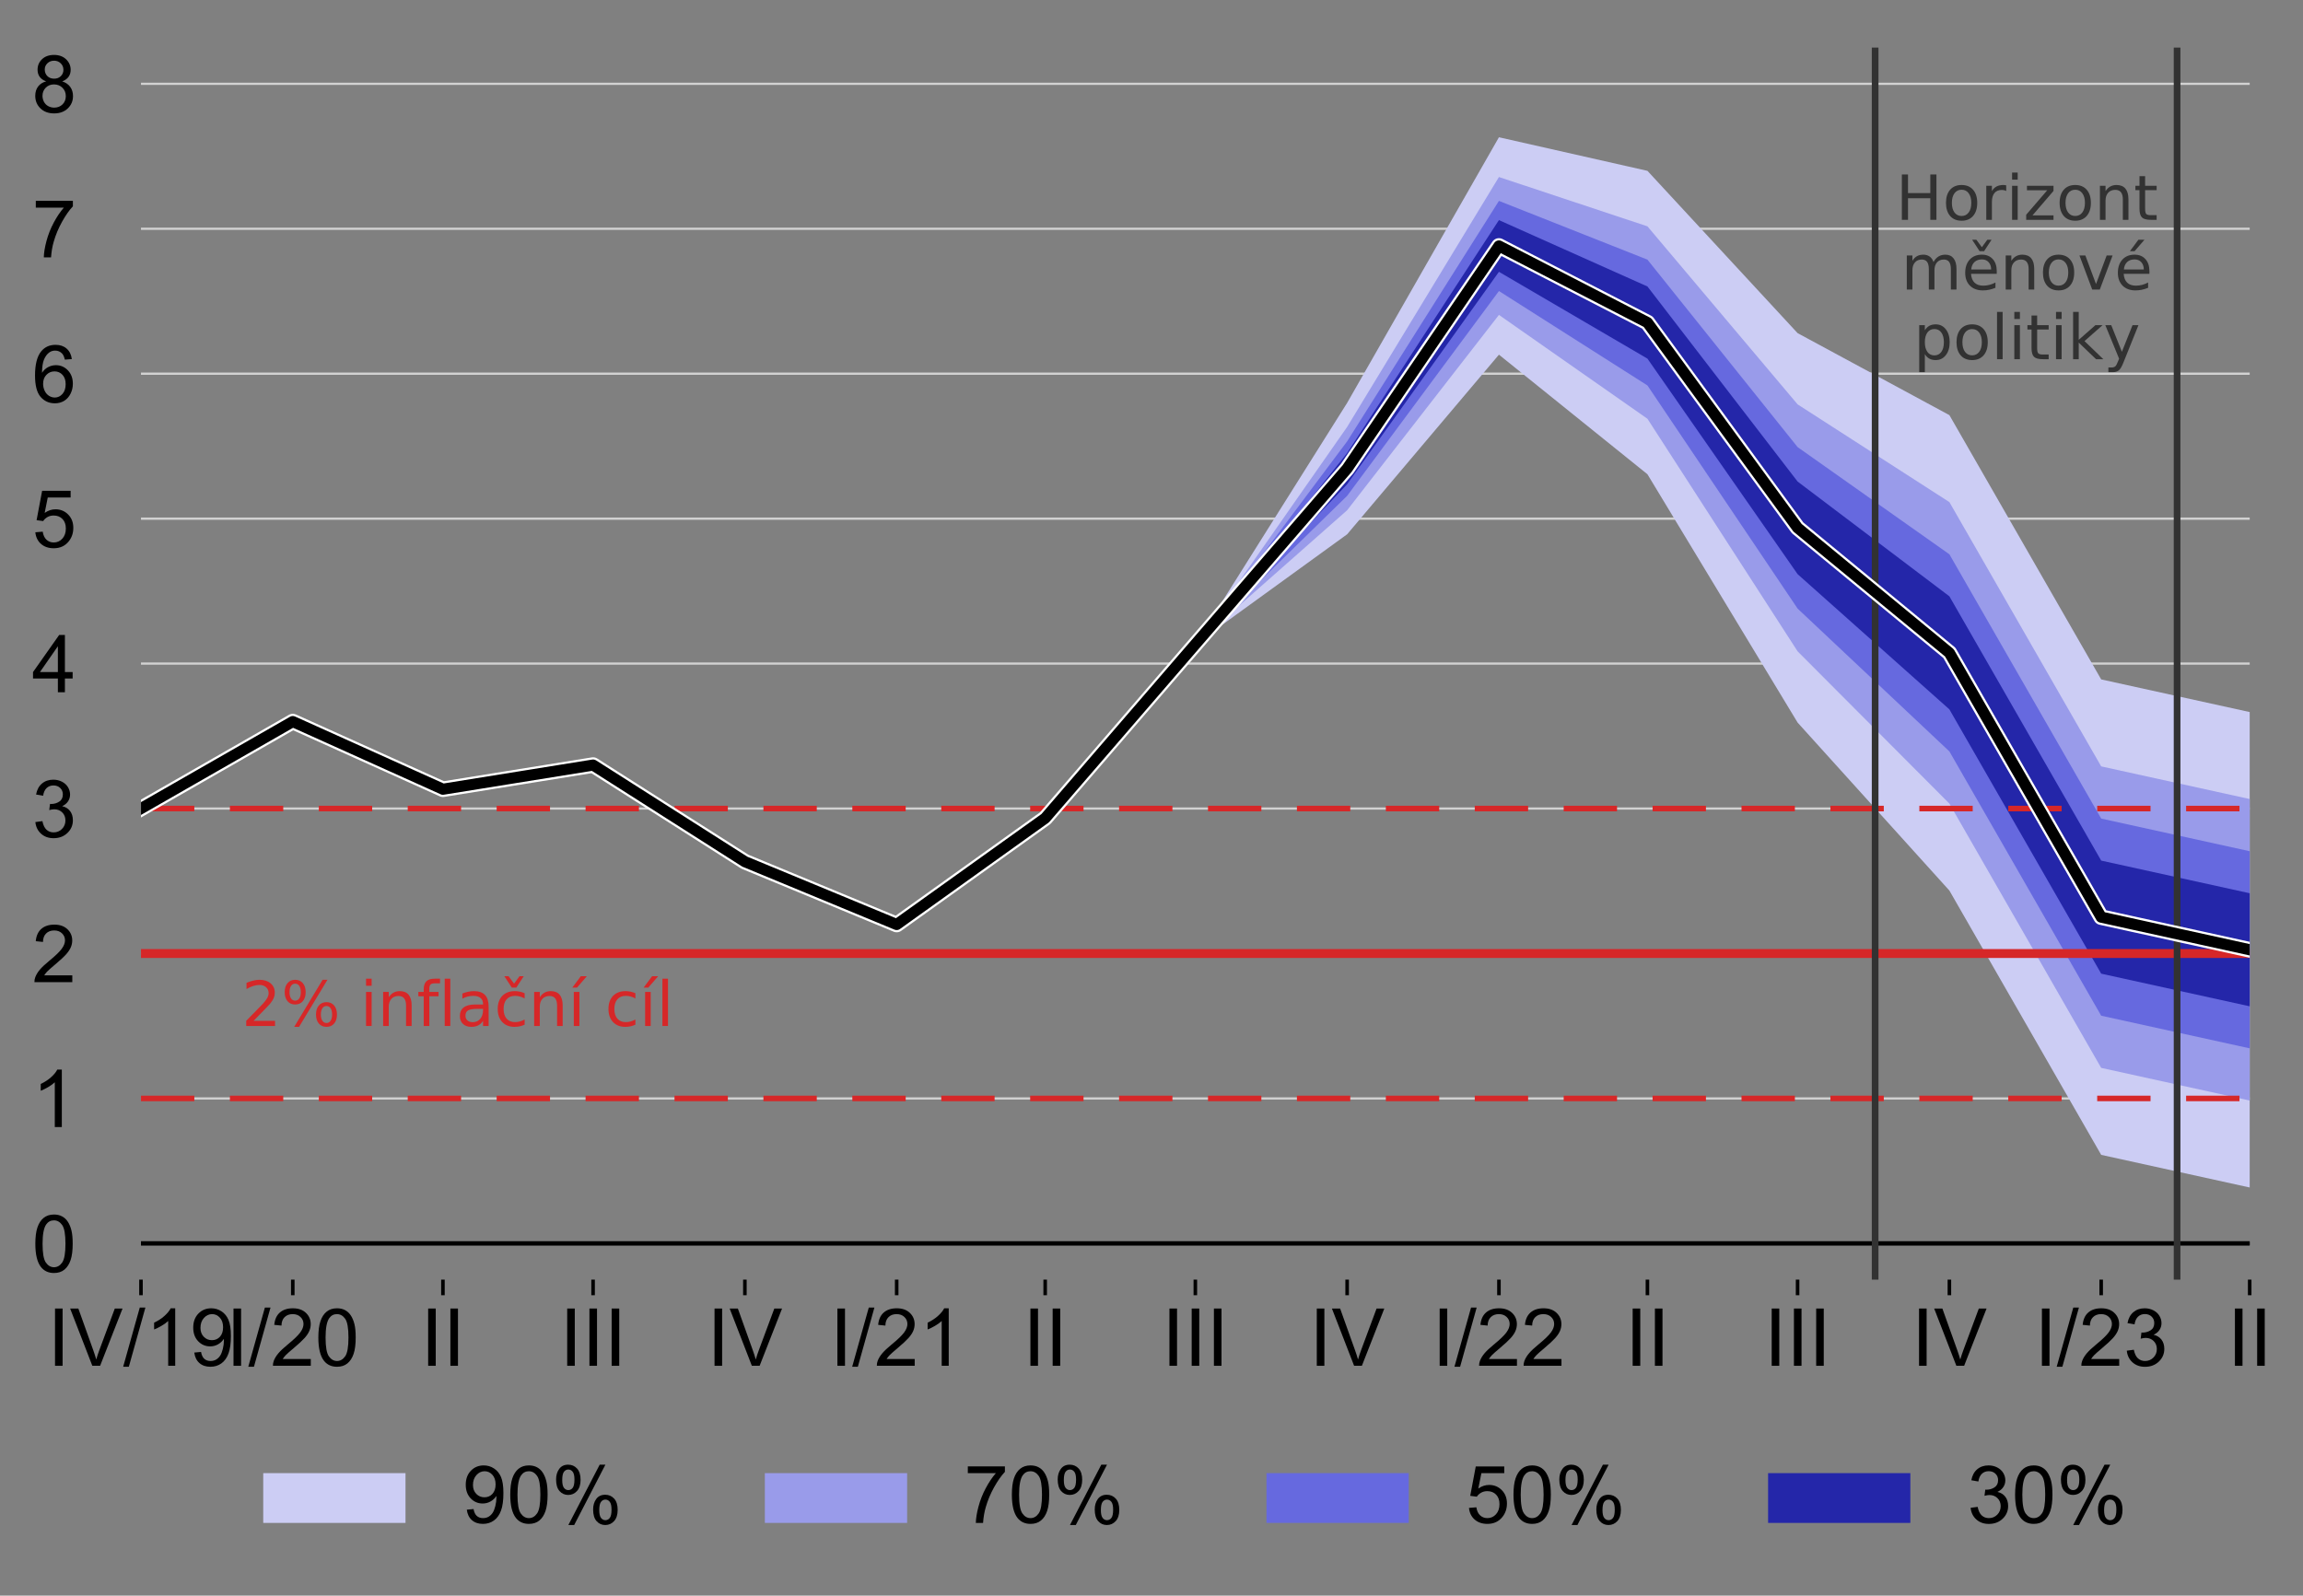
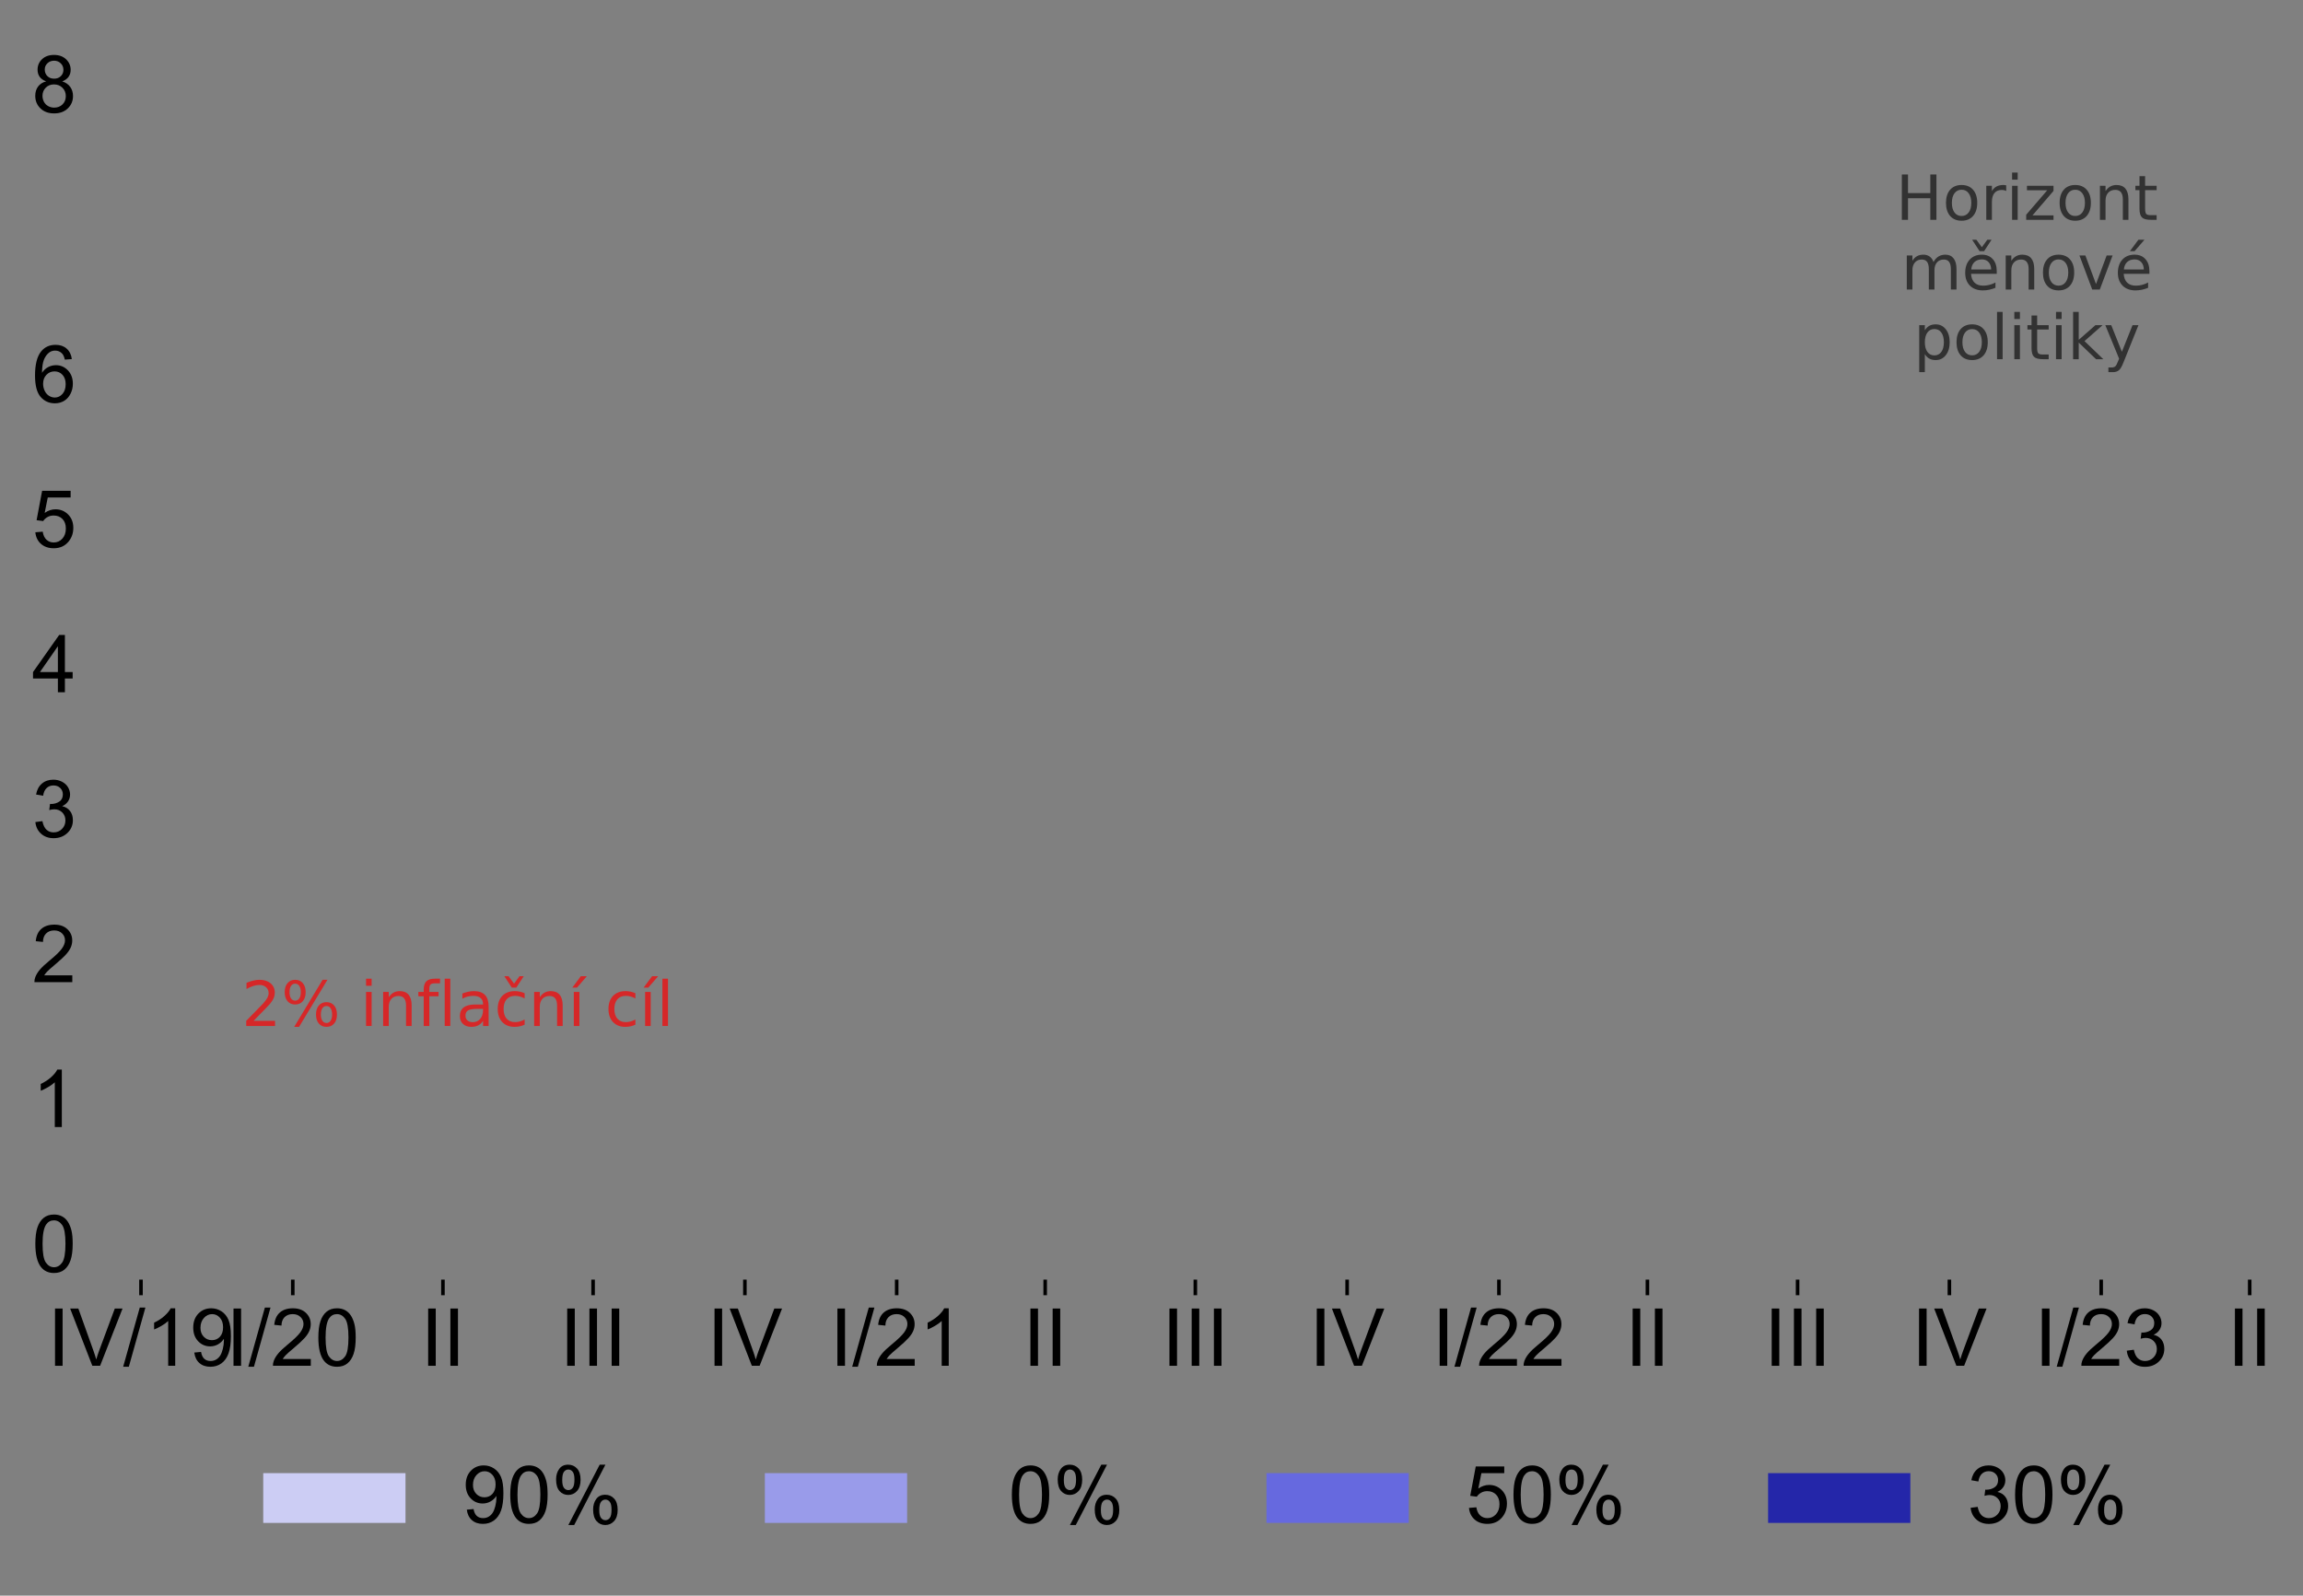
<svg xmlns="http://www.w3.org/2000/svg" xmlns:xlink="http://www.w3.org/1999/xlink" height="359pt" version="1.1" viewBox="0 0 518 359" width="518pt">
  <rect x="0" y="0" width="518" height="359" fill="#808080" stroke="none" />
  <defs>
    <style type="text/css">
*{stroke-linecap:butt;stroke-linejoin:round;}
  </style>
  </defs>
  <g id="figure_1">
    <g id="patch_1">
      <path d="M 0 359.812  L 518.21 359.812  L 518.21 0  L 0 0  z " style="fill:none;" />
    </g>
    <g id="axes_1">
      <g id="patch_2">
        <path d="M 31.71 287.9  L 506.01 287.9  L 506.01 10.7  L 31.71 10.7  z " style="fill:none;" />
      </g>
      <g id="matplotlib.axis_1">
        <g id="xtick_1">
          <g id="line2d_1">
            <defs>
              <path d="M 0 0  L 0 3.5  " id="mf4ccffa1d8" style="stroke:#000000;stroke-width:0.8;" />
            </defs>
            <g>
              <use style="stroke:#000000;stroke-width:0.8;" x="31.71" xlink:href="#mf4ccffa1d8" y="287.9" />
            </g>
          </g>
          <g id="text_1">
            <defs>
              <path d="M 9.328 0  L 9.328 71.578  L 18.797 71.578  L 18.797 0  z " id="ArialMT-49" />
              <path d="M 28.172 0  L 0.438 71.578  L 10.688 71.578  L 29.297 19.578  Q 31.547 13.328 33.062 7.859  Q 34.719 13.719 36.922 19.578  L 56.25 71.578  L 65.922 71.578  L 37.891 0  z " id="ArialMT-56" />
              <path d="M 0 -1.219  L 20.75 72.797  L 27.781 72.797  L 7.078 -1.219  z " id="ArialMT-2f" />
              <path d="M 37.25 0  L 28.469 0  L 28.469 56  Q 25.297 52.984 20.141 49.953  Q 14.984 46.922 10.891 45.406  L 10.891 53.906  Q 18.266 57.375 23.781 62.297  Q 29.297 67.234 31.594 71.875  L 37.25 71.875  z " id="ArialMT-31" />
              <path d="M 5.469 16.547  L 13.922 17.328  Q 14.984 11.375 18.016 8.688  Q 21.047 6 25.781 6  Q 29.828 6 32.875 7.859  Q 35.938 9.719 37.891 12.812  Q 39.844 15.922 41.156 21.188  Q 42.484 26.469 42.484 31.938  Q 42.484 32.516 42.438 33.688  Q 39.797 29.5 35.234 26.875  Q 30.672 24.266 25.344 24.266  Q 16.453 24.266 10.297 30.703  Q 4.156 37.156 4.156 47.703  Q 4.156 58.594 10.578 65.234  Q 17 71.875 26.656 71.875  Q 33.641 71.875 39.422 68.109  Q 45.219 64.359 48.219 57.391  Q 51.219 50.438 51.219 37.25  Q 51.219 23.531 48.234 15.406  Q 45.266 7.281 39.375 3.031  Q 33.5 -1.219 25.594 -1.219  Q 17.188 -1.219 11.859 3.438  Q 6.547 8.109 5.469 16.547  M 41.453 48.141  Q 41.453 55.719 37.422 60.156  Q 33.406 64.594 27.734 64.594  Q 21.875 64.594 17.531 59.812  Q 13.188 55.031 13.188 47.406  Q 13.188 40.578 17.312 36.297  Q 21.438 32.031 27.484 32.031  Q 33.594 32.031 37.516 36.297  Q 41.453 40.578 41.453 48.141  " id="ArialMT-39" />
            </defs>
            <g transform="translate(10.696 307.284)scale(0.18 -0.18)">
              <use xlink:href="#ArialMT-49" />
              <use x="27.783" xlink:href="#ArialMT-56" />
              <use x="94.482" xlink:href="#ArialMT-2f" />
              <use x="122.266" xlink:href="#ArialMT-31" />
              <use x="177.881" xlink:href="#ArialMT-39" />
            </g>
          </g>
        </g>
        <g id="xtick_2">
          <g id="line2d_2">
            <g>
              <use style="stroke:#000000;stroke-width:0.8;" x="65.853" xlink:href="#mf4ccffa1d8" y="287.9" />
            </g>
          </g>
          <g id="text_2">
            <defs>
              <path d="M 50.344 8.453  L 50.344 0  L 3.031 0  Q 2.938 3.172 4.047 6.109  Q 5.859 10.938 9.828 15.625  Q 13.812 20.312 21.344 26.469  Q 33.016 36.031 37.109 41.625  Q 41.219 47.219 41.219 52.203  Q 41.219 57.422 37.469 61  Q 33.734 64.594 27.734 64.594  Q 21.391 64.594 17.578 60.781  Q 13.766 56.984 13.719 50.25  L 4.688 51.172  Q 5.609 61.281 11.656 66.578  Q 17.719 71.875 27.938 71.875  Q 38.234 71.875 44.234 66.156  Q 50.25 60.453 50.25 52  Q 50.25 47.703 48.484 43.547  Q 46.734 39.406 42.656 34.812  Q 38.578 30.219 29.109 22.219  Q 21.188 15.578 18.938 13.203  Q 16.703 10.844 15.234 8.453  z " id="ArialMT-32" />
              <path d="M 4.156 35.297  Q 4.156 48 6.766 55.734  Q 9.375 63.484 14.516 67.672  Q 19.672 71.875 27.484 71.875  Q 33.25 71.875 37.594 69.547  Q 41.938 67.234 44.766 62.859  Q 47.609 58.5 49.219 52.219  Q 50.828 45.953 50.828 35.297  Q 50.828 22.703 48.234 14.969  Q 45.656 7.234 40.5 3  Q 35.359 -1.219 27.484 -1.219  Q 17.141 -1.219 11.234 6.203  Q 4.156 15.141 4.156 35.297  M 13.188 35.297  Q 13.188 17.672 17.312 11.828  Q 21.438 6 27.484 6  Q 33.547 6 37.672 11.859  Q 41.797 17.719 41.797 35.297  Q 41.797 52.984 37.672 58.781  Q 33.547 64.594 27.391 64.594  Q 21.344 64.594 17.719 59.469  Q 13.188 52.938 13.188 35.297  " id="ArialMT-30" />
            </defs>
            <g transform="translate(50.843 307.284)scale(0.18 -0.18)">
              <use xlink:href="#ArialMT-49" />
              <use x="27.783" xlink:href="#ArialMT-2f" />
              <use x="55.566" xlink:href="#ArialMT-32" />
              <use x="111.182" xlink:href="#ArialMT-30" />
            </g>
          </g>
        </g>
        <g id="xtick_3">
          <g id="line2d_3">
            <g>
              <use style="stroke:#000000;stroke-width:0.8;" x="99.626" xlink:href="#mf4ccffa1d8" y="287.9" />
            </g>
          </g>
          <g id="text_3">
            <g transform="translate(94.625 307.284)scale(0.18 -0.18)">
              <use xlink:href="#ArialMT-49" />
              <use x="27.783" xlink:href="#ArialMT-49" />
            </g>
          </g>
        </g>
        <g id="xtick_4">
          <g id="line2d_4">
            <g>
              <use style="stroke:#000000;stroke-width:0.8;" x="133.398" xlink:href="#mf4ccffa1d8" y="287.9" />
            </g>
          </g>
          <g id="text_4">
            <g transform="translate(125.897 307.284)scale(0.18 -0.18)">
              <use xlink:href="#ArialMT-49" />
              <use x="27.783" xlink:href="#ArialMT-49" />
              <use x="55.566" xlink:href="#ArialMT-49" />
            </g>
          </g>
        </g>
        <g id="xtick_5">
          <g id="line2d_5">
            <g>
              <use style="stroke:#000000;stroke-width:0.8;" x="167.542" xlink:href="#mf4ccffa1d8" y="287.9" />
            </g>
          </g>
          <g id="text_5">
            <g transform="translate(159.038 307.284)scale(0.18 -0.18)">
              <use xlink:href="#ArialMT-49" />
              <use x="27.783" xlink:href="#ArialMT-56" />
            </g>
          </g>
        </g>
        <g id="xtick_6">
          <g id="line2d_6">
            <g>
              <use style="stroke:#000000;stroke-width:0.8;" x="201.686" xlink:href="#mf4ccffa1d8" y="287.9" />
            </g>
          </g>
          <g id="text_6">
            <g transform="translate(186.675 307.284)scale(0.18 -0.18)">
              <use xlink:href="#ArialMT-49" />
              <use x="27.783" xlink:href="#ArialMT-2f" />
              <use x="55.566" xlink:href="#ArialMT-32" />
              <use x="111.182" xlink:href="#ArialMT-31" />
            </g>
          </g>
        </g>
        <g id="xtick_7">
          <g id="line2d_7">
            <g>
              <use style="stroke:#000000;stroke-width:0.8;" x="235.087" xlink:href="#mf4ccffa1d8" y="287.9" />
            </g>
          </g>
          <g id="text_7">
            <g transform="translate(230.087 307.284)scale(0.18 -0.18)">
              <use xlink:href="#ArialMT-49" />
              <use x="27.783" xlink:href="#ArialMT-49" />
            </g>
          </g>
        </g>
        <g id="xtick_8">
          <g id="line2d_8">
            <g>
              <use style="stroke:#000000;stroke-width:0.8;" x="268.86" xlink:href="#mf4ccffa1d8" y="287.9" />
            </g>
          </g>
          <g id="text_8">
            <g transform="translate(261.359 307.284)scale(0.18 -0.18)">
              <use xlink:href="#ArialMT-49" />
              <use x="27.783" xlink:href="#ArialMT-49" />
              <use x="55.566" xlink:href="#ArialMT-49" />
            </g>
          </g>
        </g>
        <g id="xtick_9">
          <g id="line2d_9">
            <g>
              <use style="stroke:#000000;stroke-width:0.8;" x="303.003" xlink:href="#mf4ccffa1d8" y="287.9" />
            </g>
          </g>
          <g id="text_9">
            <g transform="translate(294.5 307.284)scale(0.18 -0.18)">
              <use xlink:href="#ArialMT-49" />
              <use x="27.783" xlink:href="#ArialMT-56" />
            </g>
          </g>
        </g>
        <g id="xtick_10">
          <g id="line2d_10">
            <g>
              <use style="stroke:#000000;stroke-width:0.8;" x="337.147" xlink:href="#mf4ccffa1d8" y="287.9" />
            </g>
          </g>
          <g id="text_10">
            <g transform="translate(322.137 307.284)scale(0.18 -0.18)">
              <use xlink:href="#ArialMT-49" />
              <use x="27.783" xlink:href="#ArialMT-2f" />
              <use x="55.566" xlink:href="#ArialMT-32" />
              <use x="111.182" xlink:href="#ArialMT-32" />
            </g>
          </g>
        </g>
        <g id="xtick_11">
          <g id="line2d_11">
            <g>
              <use style="stroke:#000000;stroke-width:0.8;" x="370.548" xlink:href="#mf4ccffa1d8" y="287.9" />
            </g>
          </g>
          <g id="text_11">
            <g transform="translate(365.548 307.284)scale(0.18 -0.18)">
              <use xlink:href="#ArialMT-49" />
              <use x="27.783" xlink:href="#ArialMT-49" />
            </g>
          </g>
        </g>
        <g id="xtick_12">
          <g id="line2d_12">
            <g>
              <use style="stroke:#000000;stroke-width:0.8;" x="404.321" xlink:href="#mf4ccffa1d8" y="287.9" />
            </g>
          </g>
          <g id="text_12">
            <g transform="translate(396.82 307.284)scale(0.18 -0.18)">
              <use xlink:href="#ArialMT-49" />
              <use x="27.783" xlink:href="#ArialMT-49" />
              <use x="55.566" xlink:href="#ArialMT-49" />
            </g>
          </g>
        </g>
        <g id="xtick_13">
          <g id="line2d_13">
            <g>
              <use style="stroke:#000000;stroke-width:0.8;" x="438.465" xlink:href="#mf4ccffa1d8" y="287.9" />
            </g>
          </g>
          <g id="text_13">
            <g transform="translate(429.961 307.284)scale(0.18 -0.18)">
              <use xlink:href="#ArialMT-49" />
              <use x="27.783" xlink:href="#ArialMT-56" />
            </g>
          </g>
        </g>
        <g id="xtick_14">
          <g id="line2d_14">
            <g>
              <use style="stroke:#000000;stroke-width:0.8;" x="472.608" xlink:href="#mf4ccffa1d8" y="287.9" />
            </g>
          </g>
          <g id="text_14">
            <defs>
              <path d="M 4.203 18.891  L 12.984 20.062  Q 14.5 12.594 18.141 9.297  Q 21.781 6 27 6  Q 33.203 6 37.469 10.297  Q 41.75 14.594 41.75 20.953  Q 41.75 27 37.797 30.922  Q 33.844 34.859 27.734 34.859  Q 25.25 34.859 21.531 33.891  L 22.516 41.609  Q 23.391 41.5 23.922 41.5  Q 29.547 41.5 34.031 44.422  Q 38.531 47.359 38.531 53.469  Q 38.531 58.297 35.25 61.469  Q 31.984 64.656 26.812 64.656  Q 21.688 64.656 18.266 61.422  Q 14.844 58.203 13.875 51.766  L 5.078 53.328  Q 6.688 62.156 12.391 67.016  Q 18.109 71.875 26.609 71.875  Q 32.469 71.875 37.391 69.359  Q 42.328 66.844 44.938 62.5  Q 47.562 58.156 47.562 53.266  Q 47.562 48.641 45.062 44.828  Q 42.578 41.016 37.703 38.766  Q 44.047 37.312 47.562 32.688  Q 51.078 28.078 51.078 21.141  Q 51.078 11.766 44.234 5.25  Q 37.406 -1.266 26.953 -1.266  Q 17.531 -1.266 11.297 4.344  Q 5.078 9.969 4.203 18.891  " id="ArialMT-33" />
            </defs>
            <g transform="translate(457.598 307.284)scale(0.18 -0.18)">
              <use xlink:href="#ArialMT-49" />
              <use x="27.783" xlink:href="#ArialMT-2f" />
              <use x="55.566" xlink:href="#ArialMT-32" />
              <use x="111.182" xlink:href="#ArialMT-33" />
            </g>
          </g>
        </g>
        <g id="xtick_15">
          <g id="line2d_15">
            <g>
              <use style="stroke:#000000;stroke-width:0.8;" x="506.01" xlink:href="#mf4ccffa1d8" y="287.9" />
            </g>
          </g>
          <g id="text_15">
            <g transform="translate(501.009 307.284)scale(0.18 -0.18)">
              <use xlink:href="#ArialMT-49" />
              <use x="27.783" xlink:href="#ArialMT-49" />
            </g>
          </g>
        </g>
      </g>
      <g id="matplotlib.axis_2">
        <g id="ytick_1">
          <g id="text_16">
            <g transform="translate(7.2 286.189)scale(0.18 -0.18)">
              <use xlink:href="#ArialMT-30" />
            </g>
          </g>
        </g>
        <g id="ytick_2">
          <g id="text_17">
            <g transform="translate(7.2 253.577)scale(0.18 -0.18)">
              <use xlink:href="#ArialMT-31" />
            </g>
          </g>
        </g>
        <g id="ytick_3">
          <g id="text_18">
            <g transform="translate(7.2 220.966)scale(0.18 -0.18)">
              <use xlink:href="#ArialMT-32" />
            </g>
          </g>
        </g>
        <g id="ytick_4">
          <g id="text_19">
            <g transform="translate(7.2 188.354)scale(0.18 -0.18)">
              <use xlink:href="#ArialMT-33" />
            </g>
          </g>
        </g>
        <g id="ytick_5">
          <g id="text_20">
            <defs>
              <path d="M 32.328 0  L 32.328 17.141  L 1.266 17.141  L 1.266 25.203  L 33.938 71.578  L 41.109 71.578  L 41.109 25.203  L 50.781 25.203  L 50.781 17.141  L 41.109 17.141  L 41.109 0  z M 32.328 25.203  L 32.328 57.469  L 9.906 25.203  z " id="ArialMT-34" />
            </defs>
            <g transform="translate(7.2 155.742)scale(0.18 -0.18)">
              <use xlink:href="#ArialMT-34" />
            </g>
          </g>
        </g>
        <g id="ytick_6">
          <g id="text_21">
            <defs>
              <path d="M 4.156 18.75  L 13.375 19.531  Q 14.406 12.797 18.141 9.391  Q 21.875 6 27.156 6  Q 33.5 6 37.891 10.781  Q 42.281 15.578 42.281 23.484  Q 42.281 31 38.062 35.344  Q 33.844 39.703 27 39.703  Q 22.75 39.703 19.328 37.766  Q 15.922 35.844 13.969 32.766  L 5.719 33.844  L 12.641 70.609  L 48.25 70.609  L 48.25 62.203  L 19.672 62.203  L 15.828 42.969  Q 22.266 47.469 29.344 47.469  Q 38.719 47.469 45.156 40.969  Q 51.609 34.469 51.609 24.266  Q 51.609 14.547 45.953 7.469  Q 39.062 -1.219 27.156 -1.219  Q 17.391 -1.219 11.203 4.25  Q 5.031 9.719 4.156 18.75  " id="ArialMT-35" />
            </defs>
            <g transform="translate(7.2 123.13)scale(0.18 -0.18)">
              <use xlink:href="#ArialMT-35" />
            </g>
          </g>
        </g>
        <g id="ytick_7">
          <g id="text_22">
            <defs>
              <path d="M 49.75 54.047  L 41.016 53.375  Q 39.844 58.547 37.703 60.891  Q 34.125 64.656 28.906 64.656  Q 24.703 64.656 21.531 62.312  Q 17.391 59.281 14.984 53.469  Q 12.594 47.656 12.5 36.922  Q 15.672 41.75 20.266 44.094  Q 24.859 46.438 29.891 46.438  Q 38.672 46.438 44.844 39.969  Q 51.031 33.5 51.031 23.25  Q 51.031 16.5 48.125 10.719  Q 45.219 4.938 40.141 1.859  Q 35.062 -1.219 28.609 -1.219  Q 17.625 -1.219 10.688 6.859  Q 3.766 14.938 3.766 33.5  Q 3.766 54.25 11.422 63.672  Q 18.109 71.875 29.438 71.875  Q 37.891 71.875 43.281 67.141  Q 48.688 62.406 49.75 54.047  M 13.875 23.188  Q 13.875 18.656 15.797 14.5  Q 17.719 10.359 21.188 8.172  Q 24.656 6 28.469 6  Q 34.031 6 38.031 10.484  Q 42.047 14.984 42.047 22.703  Q 42.047 30.125 38.078 34.391  Q 34.125 38.672 28.125 38.672  Q 22.172 38.672 18.016 34.391  Q 13.875 30.125 13.875 23.188  " id="ArialMT-36" />
            </defs>
            <g transform="translate(7.2 90.519)scale(0.18 -0.18)">
              <use xlink:href="#ArialMT-36" />
            </g>
          </g>
        </g>
        <g id="ytick_8">
          <g id="text_23">
            <defs>
-               <path d="M 4.734 62.203  L 4.734 70.656  L 51.078 70.656  L 51.078 63.812  Q 44.234 56.547 37.516 44.484  Q 30.812 32.422 27.156 19.672  Q 24.516 10.688 23.781 0  L 14.75 0  Q 14.891 8.453 18.062 20.406  Q 21.234 32.375 27.172 43.484  Q 33.109 54.594 39.797 62.203  z " id="ArialMT-37" />
-             </defs>
+               </defs>
            <g transform="translate(7.2 57.907)scale(0.18 -0.18)">
              <use xlink:href="#ArialMT-37" />
            </g>
          </g>
        </g>
        <g id="ytick_9">
          <g id="text_24">
            <defs>
              <path d="M 17.672 38.812  Q 12.203 40.828 9.562 44.531  Q 6.938 48.25 6.938 53.422  Q 6.938 61.234 12.547 66.547  Q 18.172 71.875 27.484 71.875  Q 36.859 71.875 42.578 66.422  Q 48.297 60.984 48.297 53.172  Q 48.297 48.188 45.672 44.5  Q 43.062 40.828 37.75 38.812  Q 44.344 36.672 47.781 31.875  Q 51.219 27.094 51.219 20.453  Q 51.219 11.281 44.719 5.031  Q 38.234 -1.219 27.641 -1.219  Q 17.047 -1.219 10.547 5.047  Q 4.047 11.328 4.047 20.703  Q 4.047 27.688 7.594 32.391  Q 11.141 37.109 17.672 38.812  M 15.922 53.719  Q 15.922 48.641 19.188 45.406  Q 22.469 42.188 27.688 42.188  Q 32.766 42.188 36.016 45.375  Q 39.266 48.578 39.266 53.219  Q 39.266 58.062 35.906 61.359  Q 32.562 64.656 27.594 64.656  Q 22.562 64.656 19.234 61.422  Q 15.922 58.203 15.922 53.719  M 13.094 20.656  Q 13.094 16.891 14.875 13.375  Q 16.656 9.859 20.172 7.922  Q 23.688 6 27.734 6  Q 34.031 6 38.125 10.047  Q 42.234 14.109 42.234 20.359  Q 42.234 26.703 38.016 30.859  Q 33.797 35.016 27.438 35.016  Q 21.234 35.016 17.156 30.906  Q 13.094 26.812 13.094 20.656  " id="ArialMT-38" />
            </defs>
            <g transform="translate(7.2 25.295)scale(0.18 -0.18)">
              <use xlink:href="#ArialMT-38" />
            </g>
          </g>
        </g>
      </g>
      <g id="line2d_16">
        <path clip-path="url(#pbe3df79cba)" d="M 31.71 279.747  L 506.01 279.747  " style="fill:none;stroke:#000000;stroke-linecap:square;stroke-width:0.75;" />
      </g>
      <g id="line2d_17">
        <path clip-path="url(#pbe3df79cba)" d="M 31.71 247.135  L 506.01 247.135  " style="fill:none;stroke:#d2d2d2;stroke-linecap:square;stroke-width:0.5;" />
      </g>
      <g id="line2d_18">
        <path clip-path="url(#pbe3df79cba)" d="M 31.71 214.524  L 506.01 214.524  " style="fill:none;stroke:#d2d2d2;stroke-linecap:square;stroke-width:0.5;" />
      </g>
      <g id="line2d_19">
-         <path clip-path="url(#pbe3df79cba)" d="M 31.71 181.912  L 506.01 181.912  " style="fill:none;stroke:#d2d2d2;stroke-linecap:square;stroke-width:0.5;" />
-       </g>
+         </g>
      <g id="legend_1">
        <g id="patch_3">
          <path d="M 56.009 352.612  L 481.71 352.612  Q 484.91 352.612 484.91 349.412  L 484.91 326.55  Q 484.91 323.35 481.71 323.35  L 56.009 323.35  Q 52.809 323.35 52.809 326.55  L 52.809 349.412  Q 52.809 352.612 56.009 352.612  z " style="fill:none;opacity:0.8;" />
        </g>
        <g id="patch_4">
          <path d="M 59.209 342.634  L 91.209 342.634  L 91.209 331.434  L 59.209 331.434  z " style="fill:#cccdf4;" />
        </g>
        <g id="text_25">
          <defs>
            <path d="M 5.812 54.391  Q 5.812 62.062 9.672 67.422  Q 13.531 72.797 20.844 72.797  Q 27.594 72.797 32 67.984  Q 36.422 63.188 36.422 53.859  Q 36.422 44.781 31.953 39.875  Q 27.484 34.969 20.953 34.969  Q 14.453 34.969 10.125 39.797  Q 5.812 44.625 5.812 54.391  M 21.094 66.75  Q 17.828 66.75 15.656 63.906  Q 13.484 61.078 13.484 53.516  Q 13.484 46.625 15.672 43.812  Q 17.875 41.016 21.094 41.016  Q 24.422 41.016 26.594 43.844  Q 28.766 46.688 28.766 54.203  Q 28.766 61.141 26.562 63.938  Q 24.359 66.75 21.094 66.75  M 21.141 -2.641  L 60.297 72.797  L 67.438 72.797  L 28.422 -2.641  z M 52.094 16.797  Q 52.094 24.516 55.953 29.859  Q 59.812 35.203 67.188 35.203  Q 73.922 35.203 78.344 30.391  Q 82.766 25.594 82.766 16.266  Q 82.766 7.172 78.297 2.266  Q 73.828 -2.641 67.234 -2.641  Q 60.75 -2.641 56.422 2.219  Q 52.094 7.078 52.094 16.797  M 67.438 29.156  Q 64.109 29.156 61.938 26.312  Q 59.766 23.484 59.766 15.922  Q 59.766 9.078 61.953 6.25  Q 64.156 3.422 67.391 3.422  Q 70.75 3.422 72.922 6.25  Q 75.094 9.078 75.094 16.609  Q 75.094 23.531 72.891 26.344  Q 70.703 29.156 67.438 29.156  " id="ArialMT-25" />
          </defs>
          <g transform="translate(104.009 342.634)scale(0.18 -0.18)">
            <use xlink:href="#ArialMT-39" />
            <use x="55.615" xlink:href="#ArialMT-30" />
            <use x="111.23" xlink:href="#ArialMT-25" />
          </g>
        </g>
        <g id="patch_5">
          <path d="M 172.034 342.634  L 204.034 342.634  L 204.034 331.434  L 172.034 331.434  z " style="fill:#999bea;" />
        </g>
        <g id="text_26">
          <g transform="translate(216.834 342.634)scale(0.18 -0.18)">
            <use xlink:href="#ArialMT-37" />
            <use x="55.615" xlink:href="#ArialMT-30" />
            <use x="111.23" xlink:href="#ArialMT-25" />
          </g>
        </g>
        <g id="patch_6">
          <path d="M 284.86 342.634  L 316.86 342.634  L 316.86 331.434  L 284.86 331.434  z " style="fill:#6669df;" />
        </g>
        <g id="text_27">
          <g transform="translate(329.66 342.634)scale(0.18 -0.18)">
            <use xlink:href="#ArialMT-35" />
            <use x="55.615" xlink:href="#ArialMT-30" />
            <use x="111.23" xlink:href="#ArialMT-25" />
          </g>
        </g>
        <g id="patch_7">
          <path d="M 397.685 342.634  L 429.685 342.634  L 429.685 331.434  L 397.685 331.434  z " style="fill:#2426a9;" />
        </g>
        <g id="text_28">
          <g transform="translate(442.485 342.634)scale(0.18 -0.18)">
            <use xlink:href="#ArialMT-33" />
            <use x="55.615" xlink:href="#ArialMT-30" />
            <use x="111.23" xlink:href="#ArialMT-25" />
          </g>
        </g>
      </g>
      <g id="line2d_20">
        <path clip-path="url(#pbe3df79cba)" d="M 31.71 149.3  L 506.01 149.3  " style="fill:none;stroke:#d2d2d2;stroke-linecap:square;stroke-width:0.5;" />
      </g>
      <g id="line2d_21">
        <path clip-path="url(#pbe3df79cba)" d="M 31.71 116.688  L 506.01 116.688  " style="fill:none;stroke:#d2d2d2;stroke-linecap:square;stroke-width:0.5;" />
      </g>
      <g id="line2d_22">
        <path clip-path="url(#pbe3df79cba)" d="M 31.71 84.076  L 506.01 84.076  " style="fill:none;stroke:#d2d2d2;stroke-linecap:square;stroke-width:0.5;" />
      </g>
      <g id="line2d_23">
        <path clip-path="url(#pbe3df79cba)" d="M 31.71 51.465  L 506.01 51.465  " style="fill:none;stroke:#d2d2d2;stroke-linecap:square;stroke-width:0.5;" />
      </g>
      <g id="line2d_24">
        <path clip-path="url(#pbe3df79cba)" d="M 31.71 18.853  L 506.01 18.853  " style="fill:none;stroke:#d2d2d2;stroke-linecap:square;stroke-width:0.5;" />
      </g>
      <g id="patch_8">
        <path clip-path="url(#pbe3df79cba)" d="z " style="fill:#cccdf4;" />
      </g>
      <g id="patch_9">
        <path clip-path="url(#pbe3df79cba)" d="z " style="fill:#cccdf4;" />
      </g>
      <g id="patch_10">
        <path clip-path="url(#pbe3df79cba)" d="z " style="fill:#cccdf4;" />
      </g>
      <g id="patch_11">
        <path clip-path="url(#pbe3df79cba)" d="z " style="fill:#cccdf4;" />
      </g>
      <g id="patch_12">
        <path clip-path="url(#pbe3df79cba)" d="z " style="fill:#cccdf4;" />
      </g>
      <g id="patch_13">
        <path clip-path="url(#pbe3df79cba)" d="z " style="fill:#cccdf4;" />
      </g>
      <g id="patch_14">
        <path clip-path="url(#pbe3df79cba)" d="z " style="fill:#cccdf4;" />
      </g>
      <g id="patch_15">
        <path clip-path="url(#pbe3df79cba)" d="M 268.86 279.747  L 268.86 279.747  L 268.86 144.952  L 268.86 144.952  z " style="fill:#cccdf4;" />
      </g>
      <g id="patch_16">
        <path clip-path="url(#pbe3df79cba)" d="M 303.003 279.747  L 303.003 279.747  L 303.003 120.208  L 303.003 120.208  z " style="fill:#cccdf4;" />
      </g>
      <g id="patch_17">
        <path clip-path="url(#pbe3df79cba)" d="M 337.147 279.747  L 337.147 279.747  L 337.147 79.793  L 337.147 79.793  z " style="fill:#cccdf4;" />
      </g>
      <g id="patch_18">
        <path clip-path="url(#pbe3df79cba)" d="M 370.548 279.747  L 370.548 279.747  L 370.548 106.7  L 370.548 106.7  z " style="fill:#cccdf4;" />
      </g>
      <g id="patch_19">
        <path clip-path="url(#pbe3df79cba)" d="M 404.321 279.747  L 404.321 279.747  L 404.321 162.563  L 404.321 162.563  z " style="fill:#cccdf4;" />
      </g>
      <g id="patch_20">
        <path clip-path="url(#pbe3df79cba)" d="M 438.465 279.747  L 438.465 279.747  L 438.465 200.364  L 438.465 200.364  z " style="fill:#cccdf4;" />
      </g>
      <g id="patch_21">
        <path clip-path="url(#pbe3df79cba)" d="M 472.608 279.747  L 472.608 279.747  L 472.608 259.826  L 472.608 259.826  z " style="fill:#cccdf4;" />
      </g>
      <g id="patch_22">
        <path clip-path="url(#pbe3df79cba)" d="M 506.01 279.747  L 506.01 279.747  L 506.01 267.17  L 506.01 267.17  z " style="fill:#cccdf4;" />
      </g>
      <g id="patch_23">
        <path clip-path="url(#pbe3df79cba)" d="z " style="fill:#cccdf4;" />
      </g>
      <g id="patch_24">
        <path clip-path="url(#pbe3df79cba)" d="z " style="fill:#cccdf4;" />
      </g>
      <g id="patch_25">
        <path clip-path="url(#pbe3df79cba)" d="z " style="fill:#cccdf4;" />
      </g>
      <g id="patch_26">
        <path clip-path="url(#pbe3df79cba)" d="z " style="fill:#cccdf4;" />
      </g>
      <g id="patch_27">
        <path clip-path="url(#pbe3df79cba)" d="z " style="fill:#cccdf4;" />
      </g>
      <g id="patch_28">
        <path clip-path="url(#pbe3df79cba)" d="z " style="fill:#cccdf4;" />
      </g>
      <g id="patch_29">
        <path clip-path="url(#pbe3df79cba)" d="z " style="fill:#cccdf4;" />
      </g>
      <g id="patch_30">
        <path clip-path="url(#pbe3df79cba)" d="M 268.86 279.747  L 268.86 279.747  L 268.86 279.747  L 268.86 279.747  z " style="fill:#cccdf4;" />
      </g>
      <g id="patch_31">
        <path clip-path="url(#pbe3df79cba)" d="M 303.003 279.747  L 303.003 279.747  L 303.003 279.747  L 303.003 279.747  z " style="fill:#cccdf4;" />
      </g>
      <g id="patch_32">
        <path clip-path="url(#pbe3df79cba)" d="M 337.147 279.747  L 337.147 279.747  L 337.147 279.747  L 337.147 279.747  z " style="fill:#cccdf4;" />
      </g>
      <g id="patch_33">
        <path clip-path="url(#pbe3df79cba)" d="M 370.548 279.747  L 370.548 279.747  L 370.548 279.747  L 370.548 279.747  z " style="fill:#cccdf4;" />
      </g>
      <g id="patch_34">
        <path clip-path="url(#pbe3df79cba)" d="M 404.321 279.747  L 404.321 279.747  L 404.321 279.747  L 404.321 279.747  z " style="fill:#cccdf4;" />
      </g>
      <g id="patch_35">
        <path clip-path="url(#pbe3df79cba)" d="M 438.465 279.747  L 438.465 279.747  L 438.465 279.747  L 438.465 279.747  z " style="fill:#cccdf4;" />
      </g>
      <g id="patch_36">
        <path clip-path="url(#pbe3df79cba)" d="M 472.608 279.747  L 472.608 279.747  L 472.608 279.747  L 472.608 279.747  z " style="fill:#cccdf4;" />
      </g>
      <g id="patch_37">
        <path clip-path="url(#pbe3df79cba)" d="M 506.01 279.747  L 506.01 279.747  L 506.01 279.747  L 506.01 279.747  z " style="fill:#cccdf4;" />
      </g>
      <g id="patch_38">
        <path clip-path="url(#pbe3df79cba)" d="z " style="fill:#999bea;" />
      </g>
      <g id="patch_39">
        <path clip-path="url(#pbe3df79cba)" d="z " style="fill:#999bea;" />
      </g>
      <g id="patch_40">
        <path clip-path="url(#pbe3df79cba)" d="z " style="fill:#999bea;" />
      </g>
      <g id="patch_41">
        <path clip-path="url(#pbe3df79cba)" d="z " style="fill:#999bea;" />
      </g>
      <g id="patch_42">
        <path clip-path="url(#pbe3df79cba)" d="z " style="fill:#999bea;" />
      </g>
      <g id="patch_43">
        <path clip-path="url(#pbe3df79cba)" d="z " style="fill:#999bea;" />
      </g>
      <g id="patch_44">
        <path clip-path="url(#pbe3df79cba)" d="z " style="fill:#999bea;" />
      </g>
      <g id="patch_45">
        <path clip-path="url(#pbe3df79cba)" d="M 268.86 144.952  L 268.86 144.952  L 268.86 10.156  L 268.86 10.156  z " style="fill:#999bea;" />
      </g>
      <g id="patch_46">
        <path clip-path="url(#pbe3df79cba)" d="M 303.003 120.208  L 303.003 120.208  L 303.003 -44.739  L 303.003 -44.739  z " style="fill:#999bea;" />
      </g>
      <g id="patch_47">
        <path clip-path="url(#pbe3df79cba)" d="M 337.147 79.793  L 337.147 79.793  L 337.147 -129.108  L 337.147 -129.108  z " style="fill:#999bea;" />
      </g>
      <g id="patch_48">
        <path clip-path="url(#pbe3df79cba)" d="M 370.548 106.7  L 370.548 106.7  L 370.548 -78.835  L 370.548 -78.835  z " style="fill:#999bea;" />
      </g>
      <g id="patch_49">
        <path clip-path="url(#pbe3df79cba)" d="M 404.321 162.563  L 404.321 162.563  L 404.321 29.352  L 404.321 29.352  z " style="fill:#999bea;" />
      </g>
      <g id="patch_50">
        <path clip-path="url(#pbe3df79cba)" d="M 438.465 200.364  L 438.465 200.364  L 438.465 101.414  L 438.465 101.414  z " style="fill:#999bea;" />
      </g>
      <g id="patch_51">
        <path clip-path="url(#pbe3df79cba)" d="M 472.608 259.826  L 472.608 259.826  L 472.608 220.338  L 472.608 220.338  z " style="fill:#999bea;" />
      </g>
      <g id="patch_52">
        <path clip-path="url(#pbe3df79cba)" d="M 506.01 267.17  L 506.01 267.17  L 506.01 235.026  L 506.01 235.026  z " style="fill:#999bea;" />
      </g>
      <g id="patch_53">
        <path clip-path="url(#pbe3df79cba)" d="z " style="fill:#999bea;" />
      </g>
      <g id="patch_54">
        <path clip-path="url(#pbe3df79cba)" d="z " style="fill:#999bea;" />
      </g>
      <g id="patch_55">
        <path clip-path="url(#pbe3df79cba)" d="z " style="fill:#999bea;" />
      </g>
      <g id="patch_56">
        <path clip-path="url(#pbe3df79cba)" d="z " style="fill:#999bea;" />
      </g>
      <g id="patch_57">
        <path clip-path="url(#pbe3df79cba)" d="z " style="fill:#999bea;" />
      </g>
      <g id="patch_58">
        <path clip-path="url(#pbe3df79cba)" d="z " style="fill:#999bea;" />
      </g>
      <g id="patch_59">
        <path clip-path="url(#pbe3df79cba)" d="z " style="fill:#999bea;" />
      </g>
      <g id="patch_60">
        <path clip-path="url(#pbe3df79cba)" d="M 268.86 279.747  L 268.86 279.747  L 268.86 279.747  L 268.86 279.747  z " style="fill:#999bea;" />
      </g>
      <g id="patch_61">
        <path clip-path="url(#pbe3df79cba)" d="M 303.003 279.747  L 303.003 279.747  L 303.003 279.747  L 303.003 279.747  z " style="fill:#999bea;" />
      </g>
      <g id="patch_62">
        <path clip-path="url(#pbe3df79cba)" d="M 337.147 279.747  L 337.147 279.747  L 337.147 279.747  L 337.147 279.747  z " style="fill:#999bea;" />
      </g>
      <g id="patch_63">
        <path clip-path="url(#pbe3df79cba)" d="M 370.548 279.747  L 370.548 279.747  L 370.548 279.747  L 370.548 279.747  z " style="fill:#999bea;" />
      </g>
      <g id="patch_64">
        <path clip-path="url(#pbe3df79cba)" d="M 404.321 279.747  L 404.321 279.747  L 404.321 279.747  L 404.321 279.747  z " style="fill:#999bea;" />
      </g>
      <g id="patch_65">
        <path clip-path="url(#pbe3df79cba)" d="M 438.465 279.747  L 438.465 279.747  L 438.465 279.747  L 438.465 279.747  z " style="fill:#999bea;" />
      </g>
      <g id="patch_66">
        <path clip-path="url(#pbe3df79cba)" d="M 472.608 279.747  L 472.608 279.747  L 472.608 279.747  L 472.608 279.747  z " style="fill:#999bea;" />
      </g>
      <g id="patch_67">
        <path clip-path="url(#pbe3df79cba)" d="M 506.01 279.747  L 506.01 279.747  L 506.01 279.747  L 506.01 279.747  z " style="fill:#999bea;" />
      </g>
      <g id="patch_68">
        <path clip-path="url(#pbe3df79cba)" d="z " style="fill:#6669df;" />
      </g>
      <g id="patch_69">
        <path clip-path="url(#pbe3df79cba)" d="z " style="fill:#6669df;" />
      </g>
      <g id="patch_70">
        <path clip-path="url(#pbe3df79cba)" d="z " style="fill:#6669df;" />
      </g>
      <g id="patch_71">
        <path clip-path="url(#pbe3df79cba)" d="z " style="fill:#6669df;" />
      </g>
      <g id="patch_72">
        <path clip-path="url(#pbe3df79cba)" d="z " style="fill:#6669df;" />
      </g>
      <g id="patch_73">
        <path clip-path="url(#pbe3df79cba)" d="z " style="fill:#6669df;" />
      </g>
      <g id="patch_74">
        <path clip-path="url(#pbe3df79cba)" d="z " style="fill:#6669df;" />
      </g>
      <g id="patch_75">
        <path clip-path="url(#pbe3df79cba)" d="M 268.86 10.156  L 268.86 10.156  L 268.86 -124.639  L 268.86 -124.639  z " style="fill:#6669df;" />
      </g>
      <g id="patch_76">
        <path clip-path="url(#pbe3df79cba)" d="M 303.003 -44.739  L 303.003 -44.739  L 303.003 -212.93  L 303.003 -212.93  z " style="fill:#6669df;" />
      </g>
      <g id="patch_77">
        <path clip-path="url(#pbe3df79cba)" d="M 337.147 -129.108  L 337.147 -129.108  L 337.147 -343.377  L 337.147 -343.377  z " style="fill:#6669df;" />
      </g>
      <g id="patch_78">
        <path clip-path="url(#pbe3df79cba)" d="M 370.548 -78.835  L 370.548 -78.835  L 370.548 -271.861  L 370.548 -271.861  z " style="fill:#6669df;" />
      </g>
      <g id="patch_79">
        <path clip-path="url(#pbe3df79cba)" d="M 404.321 29.352  L 404.321 29.352  L 404.321 -113.476  L 404.321 -113.476  z " style="fill:#6669df;" />
      </g>
      <g id="patch_80">
        <path clip-path="url(#pbe3df79cba)" d="M 438.465 101.414  L 438.465 101.414  L 438.465 -9.276  L 438.465 -9.276  z " style="fill:#6669df;" />
      </g>
      <g id="patch_81">
        <path clip-path="url(#pbe3df79cba)" d="M 472.608 220.338  L 472.608 220.338  L 472.608 169.109  L 472.608 169.109  z " style="fill:#6669df;" />
      </g>
      <g id="patch_82">
        <path clip-path="url(#pbe3df79cba)" d="M 506.01 235.026  L 506.01 235.026  L 506.01 191.142  L 506.01 191.142  z " style="fill:#6669df;" />
      </g>
      <g id="patch_83">
        <path clip-path="url(#pbe3df79cba)" d="z " style="fill:#6669df;" />
      </g>
      <g id="patch_84">
        <path clip-path="url(#pbe3df79cba)" d="z " style="fill:#6669df;" />
      </g>
      <g id="patch_85">
        <path clip-path="url(#pbe3df79cba)" d="z " style="fill:#6669df;" />
      </g>
      <g id="patch_86">
-         <path clip-path="url(#pbe3df79cba)" d="z " style="fill:#6669df;" />
-       </g>
+         </g>
      <g id="patch_87">
        <path clip-path="url(#pbe3df79cba)" d="z " style="fill:#6669df;" />
      </g>
      <g id="patch_88">
        <path clip-path="url(#pbe3df79cba)" d="z " style="fill:#6669df;" />
      </g>
      <g id="patch_89">
        <path clip-path="url(#pbe3df79cba)" d="z " style="fill:#6669df;" />
      </g>
      <g id="patch_90">
        <path clip-path="url(#pbe3df79cba)" d="M 268.86 279.747  L 268.86 279.747  L 268.86 279.747  L 268.86 279.747  z " style="fill:#6669df;" />
      </g>
      <g id="patch_91">
        <path clip-path="url(#pbe3df79cba)" d="M 303.003 279.747  L 303.003 279.747  L 303.003 279.747  L 303.003 279.747  z " style="fill:#6669df;" />
      </g>
      <g id="patch_92">
        <path clip-path="url(#pbe3df79cba)" d="M 337.147 279.747  L 337.147 279.747  L 337.147 279.747  L 337.147 279.747  z " style="fill:#6669df;" />
      </g>
      <g id="patch_93">
        <path clip-path="url(#pbe3df79cba)" d="M 370.548 279.747  L 370.548 279.747  L 370.548 279.747  L 370.548 279.747  z " style="fill:#6669df;" />
      </g>
      <g id="patch_94">
        <path clip-path="url(#pbe3df79cba)" d="M 404.321 279.747  L 404.321 279.747  L 404.321 279.747  L 404.321 279.747  z " style="fill:#6669df;" />
      </g>
      <g id="patch_95">
        <path clip-path="url(#pbe3df79cba)" d="M 438.465 279.747  L 438.465 279.747  L 438.465 279.747  L 438.465 279.747  z " style="fill:#6669df;" />
      </g>
      <g id="patch_96">
        <path clip-path="url(#pbe3df79cba)" d="M 472.608 279.747  L 472.608 279.747  L 472.608 279.747  L 472.608 279.747  z " style="fill:#6669df;" />
      </g>
      <g id="patch_97">
        <path clip-path="url(#pbe3df79cba)" d="M 506.01 279.747  L 506.01 279.747  L 506.01 279.747  L 506.01 279.747  z " style="fill:#6669df;" />
      </g>
      <g id="patch_98">
        <path clip-path="url(#pbe3df79cba)" d="z " style="fill:#2426a9;" />
      </g>
      <g id="patch_99">
        <path clip-path="url(#pbe3df79cba)" d="z " style="fill:#2426a9;" />
      </g>
      <g id="patch_100">
        <path clip-path="url(#pbe3df79cba)" d="z " style="fill:#2426a9;" />
      </g>
      <g id="patch_101">
        <path clip-path="url(#pbe3df79cba)" d="z " style="fill:#2426a9;" />
      </g>
      <g id="patch_102">
        <path clip-path="url(#pbe3df79cba)" d="z " style="fill:#2426a9;" />
      </g>
      <g id="patch_103">
        <path clip-path="url(#pbe3df79cba)" d="z " style="fill:#2426a9;" />
      </g>
      <g id="patch_104">
        <path clip-path="url(#pbe3df79cba)" d="z " style="fill:#2426a9;" />
      </g>
      <g id="patch_105">
        <path clip-path="url(#pbe3df79cba)" d="M 268.86 -124.639  L 268.86 -124.639  L 268.86 -259.434  L 268.86 -259.434  z " style="fill:#2426a9;" />
      </g>
      <g id="patch_106">
        <path clip-path="url(#pbe3df79cba)" d="M 303.003 -212.93  L 303.003 -212.93  L 303.003 -383.735  L 303.003 -383.735  z " style="fill:#2426a9;" />
      </g>
      <g id="patch_107">
        <path clip-path="url(#pbe3df79cba)" d="M 337.147 -343.377  L 337.147 -343.377  L 337.147 -561.972  L 337.147 -561.972  z " style="fill:#2426a9;" />
      </g>
      <g id="patch_108">
-         <path clip-path="url(#pbe3df79cba)" d="M 370.548 -271.861  L 370.548 -271.861  L 370.548 -470.924  L 370.548 -470.924  z " style="fill:#2426a9;" />
-       </g>
+         </g>
      <g id="patch_109">
        <path clip-path="url(#pbe3df79cba)" d="M 404.321 -113.476  L 404.321 -113.476  L 404.321 -264.05  L 404.321 -264.05  z " style="fill:#2426a9;" />
      </g>
      <g id="patch_110">
        <path clip-path="url(#pbe3df79cba)" d="M 438.465 -9.276  L 438.465 -9.276  L 438.465 -129.423  L 438.465 -129.423  z " style="fill:#2426a9;" />
      </g>
      <g id="patch_111">
        <path clip-path="url(#pbe3df79cba)" d="M 472.608 169.109  L 472.608 169.109  L 472.608 108.423  L 472.608 108.423  z " style="fill:#2426a9;" />
      </g>
      <g id="patch_112">
        <path clip-path="url(#pbe3df79cba)" d="M 506.01 191.142  L 506.01 191.142  L 506.01 137.8  L 506.01 137.8  z " style="fill:#2426a9;" />
      </g>
      <g id="patch_113">
        <path clip-path="url(#pbe3df79cba)" d="z " style="fill:#2426a9;" />
      </g>
      <g id="patch_114">
        <path clip-path="url(#pbe3df79cba)" d="z " style="fill:#2426a9;" />
      </g>
      <g id="patch_115">
        <path clip-path="url(#pbe3df79cba)" d="z " style="fill:#2426a9;" />
      </g>
      <g id="patch_116">
        <path clip-path="url(#pbe3df79cba)" d="z " style="fill:#2426a9;" />
      </g>
      <g id="patch_117">
        <path clip-path="url(#pbe3df79cba)" d="z " style="fill:#2426a9;" />
      </g>
      <g id="patch_118">
        <path clip-path="url(#pbe3df79cba)" d="z " style="fill:#2426a9;" />
      </g>
      <g id="patch_119">
        <path clip-path="url(#pbe3df79cba)" d="z " style="fill:#2426a9;" />
      </g>
      <g id="patch_120">
        <path clip-path="url(#pbe3df79cba)" d="M 268.86 279.747  L 268.86 279.747  L 268.86 279.747  L 268.86 279.747  z " style="fill:#2426a9;" />
      </g>
      <g id="patch_121">
        <path clip-path="url(#pbe3df79cba)" d="M 303.003 279.747  L 303.003 279.747  L 303.003 279.747  L 303.003 279.747  z " style="fill:#2426a9;" />
      </g>
      <g id="patch_122">
        <path clip-path="url(#pbe3df79cba)" d="M 337.147 279.747  L 337.147 279.747  L 337.147 279.747  L 337.147 279.747  z " style="fill:#2426a9;" />
      </g>
      <g id="patch_123">
        <path clip-path="url(#pbe3df79cba)" d="M 370.548 279.747  L 370.548 279.747  L 370.548 279.747  L 370.548 279.747  z " style="fill:#2426a9;" />
      </g>
      <g id="patch_124">
        <path clip-path="url(#pbe3df79cba)" d="M 404.321 279.747  L 404.321 279.747  L 404.321 279.747  L 404.321 279.747  z " style="fill:#2426a9;" />
      </g>
      <g id="patch_125">
        <path clip-path="url(#pbe3df79cba)" d="M 438.465 279.747  L 438.465 279.747  L 438.465 279.747  L 438.465 279.747  z " style="fill:#2426a9;" />
      </g>
      <g id="patch_126">
        <path clip-path="url(#pbe3df79cba)" d="M 472.608 279.747  L 472.608 279.747  L 472.608 279.747  L 472.608 279.747  z " style="fill:#2426a9;" />
      </g>
      <g id="patch_127">
        <path clip-path="url(#pbe3df79cba)" d="M 506.01 279.747  L 506.01 279.747  L 506.01 279.747  L 506.01 279.747  z " style="fill:#2426a9;" />
      </g>
      <g id="PolyCollection_1">
        <path clip-path="url(#pbe3df79cba)" d="M 268.86 144.952  L 268.86 144.952  L 303.003 120.208  L 337.147 79.793  L 370.548 106.7  L 404.321 162.563  L 438.465 200.364  L 472.608 259.826  L 506.01 267.17  L 506.01 160.203  L 506.01 160.203  L 472.608 152.859  L 438.465 93.398  L 404.321 74.948  L 370.548 38.436  L 337.147 30.881  L 303.003 90.647  L 268.86 144.952  z " style="fill:#cccdf4;" />
      </g>
      <g id="PolyCollection_2">
        <path clip-path="url(#pbe3df79cba)" d="M 268.86 144.952  L 268.86 144.952  L 303.003 114.8  L 337.147 70.846  L 370.548 94.213  L 404.321 146.536  L 438.465 180.797  L 472.608 240.259  L 506.01 247.603  L 506.01 179.77  L 506.01 179.77  L 472.608 172.426  L 438.465 112.965  L 404.321 90.975  L 370.548 50.923  L 337.147 39.828  L 303.003 96.054  L 268.86 144.952  z " style="fill:#999bea;" />
      </g>
      <g id="PolyCollection_3">
        <path clip-path="url(#pbe3df79cba)" d="M 268.86 144.952  L 268.86 144.952  L 303.003 111.556  L 337.147 65.477  L 370.548 86.72  L 404.321 136.919  L 438.465 169.057  L 472.608 228.519  L 506.01 235.863  L 506.01 191.511  L 506.01 191.511  L 472.608 184.167  L 438.465 124.705  L 404.321 100.591  L 370.548 58.416  L 337.147 45.197  L 303.003 99.299  L 268.86 144.952  z " style="fill:#6669df;" />
      </g>
      <g id="PolyCollection_4">
        <path clip-path="url(#pbe3df79cba)" d="M 268.86 144.952  L 268.86 144.952  L 303.003 108.942  L 337.147 61.153  L 370.548 80.685  L 404.321 129.173  L 438.465 159.6  L 472.608 219.061  L 506.01 226.405  L 506.01 200.968  L 506.01 200.968  L 472.608 193.624  L 438.465 134.162  L 404.321 108.338  L 370.548 64.451  L 337.147 49.521  L 303.003 101.912  L 268.86 144.952  z " style="fill:#2426a9;" />
      </g>
      <g id="line2d_25">
-         <path clip-path="url(#pbe3df79cba)" d="M 31.71 214.524  L 65.853 214.524  L 99.626 214.524  L 133.398 214.524  L 167.542 214.524  L 201.686 214.524  L 235.087 214.524  L 268.86 214.524  L 303.003 214.524  L 337.147 214.524  L 370.548 214.524  L 404.321 214.524  L 438.465 214.524  L 472.608 214.524  L 506.01 214.524  " style="fill:none;stroke:#d62728;stroke-linecap:square;stroke-width:2;" />
+         <path clip-path="url(#pbe3df79cba)" d="M 31.71 214.524  L 65.853 214.524  L 99.626 214.524  L 133.398 214.524  L 167.542 214.524  L 201.686 214.524  L 235.087 214.524  L 268.86 214.524  L 303.003 214.524  L 337.147 214.524  L 370.548 214.524  L 404.321 214.524  L 438.465 214.524  L 472.608 214.524  " style="fill:none;stroke:#d62728;stroke-linecap:square;stroke-width:2;" />
      </g>
      <g id="line2d_26">
        <path clip-path="url(#pbe3df79cba)" d="M 31.71 247.135  L 65.853 247.135  L 99.626 247.135  L 133.398 247.135  L 167.542 247.135  L 201.686 247.135  L 235.087 247.135  L 268.86 247.135  L 303.003 247.135  L 337.147 247.135  L 370.548 247.135  L 404.321 247.135  L 438.465 247.135  L 472.608 247.135  L 506.01 247.135  " style="fill:none;stroke:#d62728;stroke-dasharray:12,8,12,8;stroke-dashoffset:0;stroke-width:1.25;" />
      </g>
      <g id="line2d_27">
        <path clip-path="url(#pbe3df79cba)" d="M 31.71 181.912  L 65.853 181.912  L 99.626 181.912  L 133.398 181.912  L 167.542 181.912  L 201.686 181.912  L 235.087 181.912  L 268.86 181.912  L 303.003 181.912  L 337.147 181.912  L 370.548 181.912  L 404.321 181.912  L 438.465 181.912  L 472.608 181.912  L 506.01 181.912  " style="fill:none;stroke:#d62728;stroke-dasharray:12,8,12,8;stroke-dashoffset:0;stroke-width:1.25;" />
      </g>
      <g id="text_29">
        <defs>
          <path id="DejaVuSans-20" />
          <path d="M 19.188 8.297  L 53.609 8.297  L 53.609 0  L 7.328 0  L 7.328 8.297  Q 12.938 14.109 22.625 23.891  Q 32.328 33.688 34.812 36.531  Q 39.547 41.844 41.422 45.531  Q 43.312 49.219 43.312 52.781  Q 43.312 58.594 39.234 62.25  Q 35.156 65.922 28.609 65.922  Q 23.969 65.922 18.812 64.312  Q 13.672 62.703 7.812 59.422  L 7.812 69.391  Q 13.766 71.781 18.938 73  Q 24.125 74.219 28.422 74.219  Q 39.75 74.219 46.484 68.547  Q 53.219 62.891 53.219 53.422  Q 53.219 48.922 51.531 44.891  Q 49.859 40.875 45.406 35.406  Q 44.188 33.984 37.641 27.219  Q 31.109 20.453 19.188 8.297  " id="DejaVuSans-32" />
          <path d="M 72.703 32.078  Q 68.453 32.078 66.031 28.469  Q 63.625 24.859 63.625 18.406  Q 63.625 12.062 66.031 8.422  Q 68.453 4.781 72.703 4.781  Q 76.859 4.781 79.266 8.422  Q 81.688 12.062 81.688 18.406  Q 81.688 24.812 79.266 28.438  Q 76.859 32.078 72.703 32.078  M 72.703 38.281  Q 80.422 38.281 84.953 32.906  Q 89.5 27.547 89.5 18.406  Q 89.5 9.281 84.938 3.922  Q 80.375 -1.422 72.703 -1.422  Q 64.891 -1.422 60.344 3.922  Q 55.812 9.281 55.812 18.406  Q 55.812 27.594 60.375 32.938  Q 64.938 38.281 72.703 38.281  M 22.312 68.016  Q 18.109 68.016 15.688 64.375  Q 13.281 60.75 13.281 54.391  Q 13.281 47.953 15.672 44.328  Q 18.062 40.719 22.312 40.719  Q 26.562 40.719 28.969 44.328  Q 31.391 47.953 31.391 54.391  Q 31.391 60.688 28.953 64.344  Q 26.516 68.016 22.312 68.016  M 66.406 74.219  L 74.219 74.219  L 28.609 -1.422  L 20.797 -1.422  z M 22.312 74.219  Q 30.031 74.219 34.609 68.875  Q 39.203 63.531 39.203 54.391  Q 39.203 45.172 34.641 39.844  Q 30.078 34.516 22.312 34.516  Q 14.547 34.516 10.031 39.859  Q 5.516 45.219 5.516 54.391  Q 5.516 63.484 10.047 68.844  Q 14.594 74.219 22.312 74.219  " id="DejaVuSans-25" />
          <path d="M 9.422 54.688  L 18.406 54.688  L 18.406 0  L 9.422 0  z M 9.422 75.984  L 18.406 75.984  L 18.406 64.594  L 9.422 64.594  z " id="DejaVuSans-69" />
          <path d="M 54.891 33.016  L 54.891 0  L 45.906 0  L 45.906 32.719  Q 45.906 40.484 42.875 44.328  Q 39.844 48.188 33.797 48.188  Q 26.516 48.188 22.312 43.547  Q 18.109 38.922 18.109 30.906  L 18.109 0  L 9.078 0  L 9.078 54.688  L 18.109 54.688  L 18.109 46.188  Q 21.344 51.125 25.703 53.562  Q 30.078 56 35.797 56  Q 45.219 56 50.047 50.172  Q 54.891 44.344 54.891 33.016  " id="DejaVuSans-6e" />
          <path d="M 37.109 75.984  L 37.109 68.5  L 28.516 68.5  Q 23.688 68.5 21.797 66.547  Q 19.922 64.594 19.922 59.516  L 19.922 54.688  L 34.719 54.688  L 34.719 47.703  L 19.922 47.703  L 19.922 0  L 10.891 0  L 10.891 47.703  L 2.297 47.703  L 2.297 54.688  L 10.891 54.688  L 10.891 58.5  Q 10.891 67.625 15.141 71.797  Q 19.391 75.984 28.609 75.984  z " id="DejaVuSans-66" />
          <path d="M 9.422 75.984  L 18.406 75.984  L 18.406 0  L 9.422 0  z " id="DejaVuSans-6c" />
          <path d="M 34.281 27.484  Q 23.391 27.484 19.188 25  Q 14.984 22.516 14.984 16.5  Q 14.984 11.719 18.141 8.906  Q 21.297 6.109 26.703 6.109  Q 34.188 6.109 38.703 11.406  Q 43.219 16.703 43.219 25.484  L 43.219 27.484  z M 52.203 31.203  L 52.203 0  L 43.219 0  L 43.219 8.297  Q 40.141 3.328 35.547 0.953  Q 30.953 -1.422 24.312 -1.422  Q 15.922 -1.422 10.953 3.297  Q 6 8.016 6 15.922  Q 6 25.141 12.172 29.828  Q 18.359 34.516 30.609 34.516  L 43.219 34.516  L 43.219 35.406  Q 43.219 41.609 39.141 45  Q 35.062 48.391 27.688 48.391  Q 23 48.391 18.547 47.266  Q 14.109 46.141 10.016 43.891  L 10.016 52.203  Q 14.938 54.109 19.578 55.047  Q 24.219 56 28.609 56  Q 40.484 56 46.344 49.844  Q 52.203 43.703 52.203 31.203  " id="DejaVuSans-61" />
          <path d="M 48.781 52.594  L 48.781 44.188  Q 44.969 46.297 41.141 47.344  Q 37.312 48.391 33.406 48.391  Q 24.656 48.391 19.812 42.844  Q 14.984 37.312 14.984 27.297  Q 14.984 17.281 19.812 11.734  Q 24.656 6.203 33.406 6.203  Q 37.312 6.203 41.141 7.25  Q 44.969 8.297 48.781 10.406  L 48.781 2.094  Q 45.016 0.344 40.984 -0.531  Q 36.969 -1.422 32.422 -1.422  Q 20.062 -1.422 12.781 6.344  Q 5.516 14.109 5.516 27.297  Q 5.516 40.672 12.859 48.328  Q 20.219 56 33.016 56  Q 37.156 56 41.109 55.141  Q 45.062 54.297 48.781 52.594  M 28.141 61.625  L 16.172 79.984  L 22.969 79.984  L 31.75 68.016  L 40.547 79.984  L 47.328 79.984  L 35.359 61.625  z " id="DejaVuSans-10d" />
          <path d="M 20.656 79.984  L 30.375 79.984  L 14.469 61.625  L 6.984 61.625  z M 9.422 54.688  L 18.406 54.688  L 18.406 0  L 9.422 0  z M 13.922 56  z " id="DejaVuSans-ed" />
          <path d="M 48.781 52.594  L 48.781 44.188  Q 44.969 46.297 41.141 47.344  Q 37.312 48.391 33.406 48.391  Q 24.656 48.391 19.812 42.844  Q 14.984 37.312 14.984 27.297  Q 14.984 17.281 19.812 11.734  Q 24.656 6.203 33.406 6.203  Q 37.312 6.203 41.141 7.25  Q 44.969 8.297 48.781 10.406  L 48.781 2.094  Q 45.016 0.344 40.984 -0.531  Q 36.969 -1.422 32.422 -1.422  Q 20.062 -1.422 12.781 6.344  Q 5.516 14.109 5.516 27.297  Q 5.516 40.672 12.859 48.328  Q 20.219 56 33.016 56  Q 37.156 56 41.109 55.141  Q 45.062 54.297 48.781 52.594  " id="DejaVuSans-63" />
        </defs>
        <g style="fill:#d62728;" transform="translate(23.204 230.829)scale(0.14 -0.14)">
          <use xlink:href="#DejaVuSans-20" />
          <use x="31.787" xlink:href="#DejaVuSans-20" />
          <use x="63.574" xlink:href="#DejaVuSans-20" />
          <use x="95.361" xlink:href="#DejaVuSans-20" />
          <use x="127.148" xlink:href="#DejaVuSans-20" />
          <use x="158.936" xlink:href="#DejaVuSans-20" />
          <use x="190.723" xlink:href="#DejaVuSans-20" />
          <use x="222.51" xlink:href="#DejaVuSans-32" />
          <use x="286.133" xlink:href="#DejaVuSans-25" />
          <use x="381.152" xlink:href="#DejaVuSans-20" />
          <use x="412.939" xlink:href="#DejaVuSans-69" />
          <use x="440.723" xlink:href="#DejaVuSans-6e" />
          <use x="504.102" xlink:href="#DejaVuSans-66" />
          <use x="539.307" xlink:href="#DejaVuSans-6c" />
          <use x="567.09" xlink:href="#DejaVuSans-61" />
          <use x="628.369" xlink:href="#DejaVuSans-10d" />
          <use x="683.35" xlink:href="#DejaVuSans-6e" />
          <use x="746.729" xlink:href="#DejaVuSans-ed" />
          <use x="774.512" xlink:href="#DejaVuSans-20" />
          <use x="806.299" xlink:href="#DejaVuSans-63" />
          <use x="861.279" xlink:href="#DejaVuSans-ed" />
          <use x="889.062" xlink:href="#DejaVuSans-6c" />
        </g>
      </g>
      <g id="line2d_28">
        <path clip-path="url(#pbe3df79cba)" d="M 31.71 279.747  L 65.853 279.747  L 99.626 279.747  L 133.398 279.747  L 167.542 279.747  L 201.686 279.747  L 235.087 279.747  L 268.86 279.747  L 303.003 279.747  L 337.147 279.747  L 370.548 279.747  L 404.321 279.747  L 438.465 279.747  L 472.608 279.747  L 506.01 279.747  " style="fill:none;stroke:#000000;stroke-linecap:square;" />
      </g>
      <g id="line2d_29">
        <path clip-path="url(#pbe3df79cba)" d="M 421.764 287.9  L 421.764 10.7  " style="fill:none;stroke:#323232;stroke-linecap:square;stroke-width:1.5;" />
      </g>
      <g id="line2d_30">
        <path clip-path="url(#pbe3df79cba)" d="M 489.68 287.9  L 489.68 10.7  " style="fill:none;stroke:#323232;stroke-linecap:square;stroke-width:1.5;" />
      </g>
      <g id="text_30">
        <defs>
          <path d="M 9.812 72.906  L 19.672 72.906  L 19.672 43.016  L 55.516 43.016  L 55.516 72.906  L 65.375 72.906  L 65.375 0  L 55.516 0  L 55.516 34.719  L 19.672 34.719  L 19.672 0  L 9.812 0  z " id="DejaVuSans-48" />
          <path d="M 30.609 48.391  Q 23.391 48.391 19.188 42.75  Q 14.984 37.109 14.984 27.297  Q 14.984 17.484 19.156 11.844  Q 23.344 6.203 30.609 6.203  Q 37.797 6.203 41.984 11.859  Q 46.188 17.531 46.188 27.297  Q 46.188 37.016 41.984 42.703  Q 37.797 48.391 30.609 48.391  M 30.609 56  Q 42.328 56 49.016 48.375  Q 55.719 40.766 55.719 27.297  Q 55.719 13.875 49.016 6.219  Q 42.328 -1.422 30.609 -1.422  Q 18.844 -1.422 12.172 6.219  Q 5.516 13.875 5.516 27.297  Q 5.516 40.766 12.172 48.375  Q 18.844 56 30.609 56  " id="DejaVuSans-6f" />
          <path d="M 41.109 46.297  Q 39.594 47.172 37.812 47.578  Q 36.031 48 33.891 48  Q 26.266 48 22.188 43.047  Q 18.109 38.094 18.109 28.812  L 18.109 0  L 9.078 0  L 9.078 54.688  L 18.109 54.688  L 18.109 46.188  Q 20.953 51.172 25.484 53.578  Q 30.031 56 36.531 56  Q 37.453 56 38.578 55.875  Q 39.703 55.766 41.062 55.516  z " id="DejaVuSans-72" />
          <path d="M 5.516 54.688  L 48.188 54.688  L 48.188 46.484  L 14.406 7.172  L 48.188 7.172  L 48.188 0  L 4.297 0  L 4.297 8.203  L 38.094 47.516  L 5.516 47.516  z " id="DejaVuSans-7a" />
          <path d="M 18.312 70.219  L 18.312 54.688  L 36.812 54.688  L 36.812 47.703  L 18.312 47.703  L 18.312 18.016  Q 18.312 11.328 20.141 9.422  Q 21.969 7.516 27.594 7.516  L 36.812 7.516  L 36.812 0  L 27.594 0  Q 17.188 0 13.234 3.875  Q 9.281 7.766 9.281 18.016  L 9.281 47.703  L 2.688 47.703  L 2.688 54.688  L 9.281 54.688  L 9.281 70.219  z " id="DejaVuSans-74" />
        </defs>
        <g style="fill:#323232;" transform="translate(426.4 49.461)scale(0.14 -0.14)">
          <use xlink:href="#DejaVuSans-48" />
          <use x="75.195" xlink:href="#DejaVuSans-6f" />
          <use x="136.377" xlink:href="#DejaVuSans-72" />
          <use x="177.49" xlink:href="#DejaVuSans-69" />
          <use x="205.273" xlink:href="#DejaVuSans-7a" />
          <use x="257.764" xlink:href="#DejaVuSans-6f" />
          <use x="318.945" xlink:href="#DejaVuSans-6e" />
          <use x="382.324" xlink:href="#DejaVuSans-74" />
        </g>
        <defs>
          <path d="M 52 44.188  Q 55.375 50.25 60.062 53.125  Q 64.75 56 71.094 56  Q 79.641 56 84.281 50.016  Q 88.922 44.047 88.922 33.016  L 88.922 0  L 79.891 0  L 79.891 32.719  Q 79.891 40.578 77.094 44.375  Q 74.312 48.188 68.609 48.188  Q 61.625 48.188 57.562 43.547  Q 53.516 38.922 53.516 30.906  L 53.516 0  L 44.484 0  L 44.484 32.719  Q 44.484 40.625 41.703 44.406  Q 38.922 48.188 33.109 48.188  Q 26.219 48.188 22.156 43.531  Q 18.109 38.875 18.109 30.906  L 18.109 0  L 9.078 0  L 9.078 54.688  L 18.109 54.688  L 18.109 46.188  Q 21.188 51.219 25.484 53.609  Q 29.781 56 35.688 56  Q 41.656 56 45.828 52.969  Q 50 49.953 52 44.188  " id="DejaVuSans-6d" />
          <path d="M 56.203 29.594  L 56.203 25.203  L 14.891 25.203  Q 15.484 15.922 20.484 11.062  Q 25.484 6.203 34.422 6.203  Q 39.594 6.203 44.453 7.469  Q 49.312 8.734 54.109 11.281  L 54.109 2.781  Q 49.266 0.734 44.188 -0.344  Q 39.109 -1.422 33.891 -1.422  Q 20.797 -1.422 13.156 6.188  Q 5.516 13.812 5.516 26.812  Q 5.516 40.234 12.766 48.109  Q 20.016 56 32.328 56  Q 43.359 56 49.781 48.891  Q 56.203 41.797 56.203 29.594  M 47.219 32.234  Q 47.125 39.594 43.094 43.984  Q 39.062 48.391 32.422 48.391  Q 24.906 48.391 20.391 44.141  Q 15.875 39.891 15.188 32.172  z M 28.641 61.625  L 16.672 79.984  L 23.469 79.984  L 32.25 68.016  L 41.047 79.984  L 47.828 79.984  L 35.859 61.625  z " id="DejaVuSans-11b" />
          <path d="M 2.984 54.688  L 12.5 54.688  L 29.594 8.797  L 46.688 54.688  L 56.203 54.688  L 35.688 0  L 23.484 0  z " id="DejaVuSans-76" />
          <path d="M 56.203 29.594  L 56.203 25.203  L 14.891 25.203  Q 15.484 15.922 20.484 11.062  Q 25.484 6.203 34.422 6.203  Q 39.594 6.203 44.453 7.469  Q 49.312 8.734 54.109 11.281  L 54.109 2.781  Q 49.266 0.734 44.188 -0.344  Q 39.109 -1.422 33.891 -1.422  Q 20.797 -1.422 13.156 6.188  Q 5.516 13.812 5.516 26.812  Q 5.516 40.234 12.766 48.109  Q 20.016 56 32.328 56  Q 43.359 56 49.781 48.891  Q 56.203 41.797 56.203 29.594  M 47.219 32.234  Q 47.125 39.594 43.094 43.984  Q 39.062 48.391 32.422 48.391  Q 24.906 48.391 20.391 44.141  Q 15.875 39.891 15.188 32.172  z M 38.531 79.984  L 48.25 79.984  L 32.344 61.625  L 24.859 61.625  z " id="DejaVuSans-e9" />
        </defs>
        <g style="fill:#323232;" transform="translate(427.612 65.138)scale(0.14 -0.14)">
          <use xlink:href="#DejaVuSans-6d" />
          <use x="97.412" xlink:href="#DejaVuSans-11b" />
          <use x="158.936" xlink:href="#DejaVuSans-6e" />
          <use x="222.314" xlink:href="#DejaVuSans-6f" />
          <use x="283.496" xlink:href="#DejaVuSans-76" />
          <use x="342.676" xlink:href="#DejaVuSans-e9" />
        </g>
        <defs>
          <path d="M 18.109 8.203  L 18.109 -20.797  L 9.078 -20.797  L 9.078 54.688  L 18.109 54.688  L 18.109 46.391  Q 20.953 51.266 25.266 53.625  Q 29.594 56 35.594 56  Q 45.562 56 51.781 48.094  Q 58.016 40.188 58.016 27.297  Q 58.016 14.406 51.781 6.484  Q 45.562 -1.422 35.594 -1.422  Q 29.594 -1.422 25.266 0.953  Q 20.953 3.328 18.109 8.203  M 48.688 27.297  Q 48.688 37.203 44.609 42.844  Q 40.531 48.484 33.406 48.484  Q 26.266 48.484 22.188 42.844  Q 18.109 37.203 18.109 27.297  Q 18.109 17.391 22.188 11.75  Q 26.266 6.109 33.406 6.109  Q 40.531 6.109 44.609 11.75  Q 48.688 17.391 48.688 27.297  " id="DejaVuSans-70" />
          <path d="M 9.078 75.984  L 18.109 75.984  L 18.109 31.109  L 44.922 54.688  L 56.391 54.688  L 27.391 29.109  L 57.625 0  L 45.906 0  L 18.109 26.703  L 18.109 0  L 9.078 0  z " id="DejaVuSans-6b" />
          <path d="M 32.172 -5.078  Q 28.375 -14.844 24.75 -17.812  Q 21.141 -20.797 15.094 -20.797  L 7.906 -20.797  L 7.906 -13.281  L 13.188 -13.281  Q 16.891 -13.281 18.938 -11.516  Q 21 -9.766 23.484 -3.219  L 25.094 0.875  L 2.984 54.688  L 12.5 54.688  L 29.594 11.922  L 46.688 54.688  L 56.203 54.688  z " id="DejaVuSans-79" />
        </defs>
        <g style="fill:#323232;" transform="translate(430.409 80.815)scale(0.14 -0.14)">
          <use xlink:href="#DejaVuSans-70" />
          <use x="63.477" xlink:href="#DejaVuSans-6f" />
          <use x="124.658" xlink:href="#DejaVuSans-6c" />
          <use x="152.441" xlink:href="#DejaVuSans-69" />
          <use x="180.225" xlink:href="#DejaVuSans-74" />
          <use x="219.434" xlink:href="#DejaVuSans-69" />
          <use x="247.217" xlink:href="#DejaVuSans-6b" />
          <use x="305.08" xlink:href="#DejaVuSans-79" />
        </g>
      </g>
      <g id="line2d_31">
        <path clip-path="url(#pbe3df79cba)" d="M 31.71 181.912  L 65.853 162.345  L 99.626 177.564  L 133.398 172.128  L 167.542 193.869  L 201.686 208.001  L 235.087 184.086  L 268.86 144.952  L 303.003 105.427  L 337.147 55.337  L 370.548 72.568  L 404.321 118.755  L 438.465 146.881  L 472.608 206.343  L 506.01 213.687  " style="fill:none;stroke:#ffffff;stroke-linecap:square;stroke-width:3.5;" />
      </g>
      <g id="line2d_32">
        <path clip-path="url(#pbe3df79cba)" d="M 31.71 181.912  L 65.853 162.345  L 99.626 177.564  L 133.398 172.128  L 167.542 193.869  L 201.686 208.001  L 235.087 184.086  L 268.86 144.952  L 303.003 105.427  L 337.147 55.337  L 370.548 72.568  L 404.321 118.755  L 438.465 146.881  L 472.608 206.343  L 506.01 213.687  " style="fill:none;stroke:#000000;stroke-linecap:square;stroke-width:2.5;" />
      </g>
    </g>
  </g>
  <defs>
    <clipPath id="pbe3df79cba">
-       <rect height="277.2" width="474.3" x="31.71" y="10.7" />
-     </clipPath>
+       </clipPath>
  </defs>
</svg>